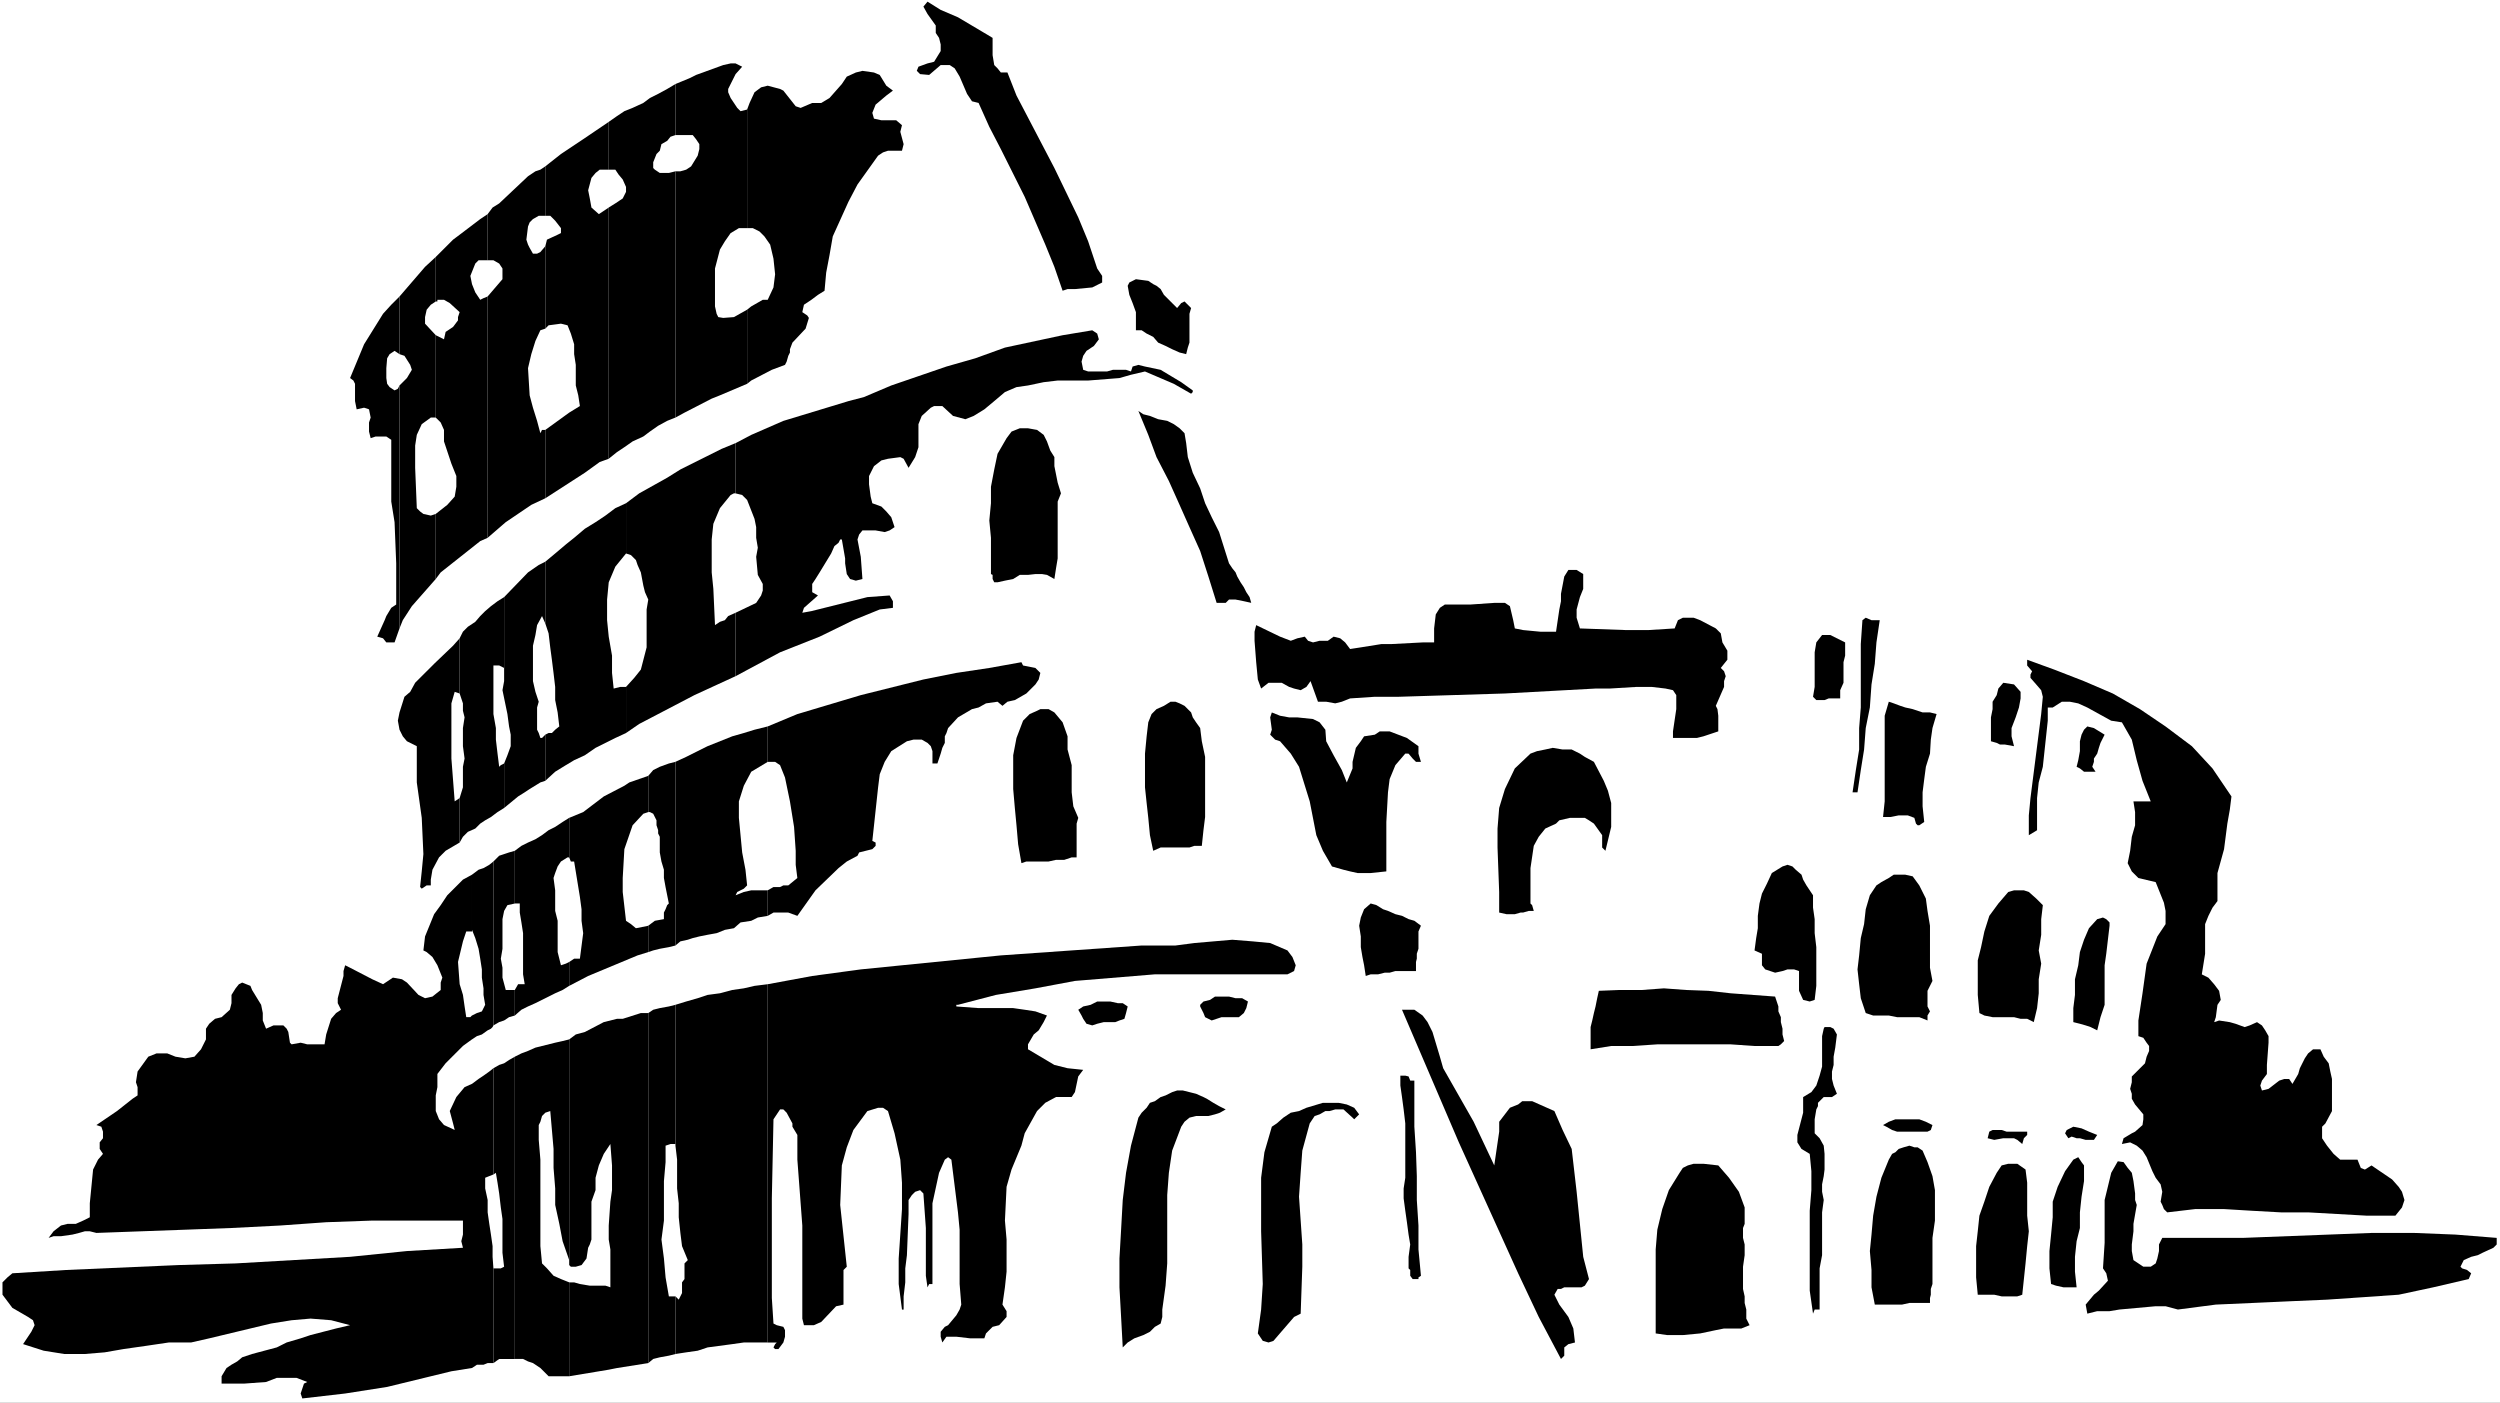
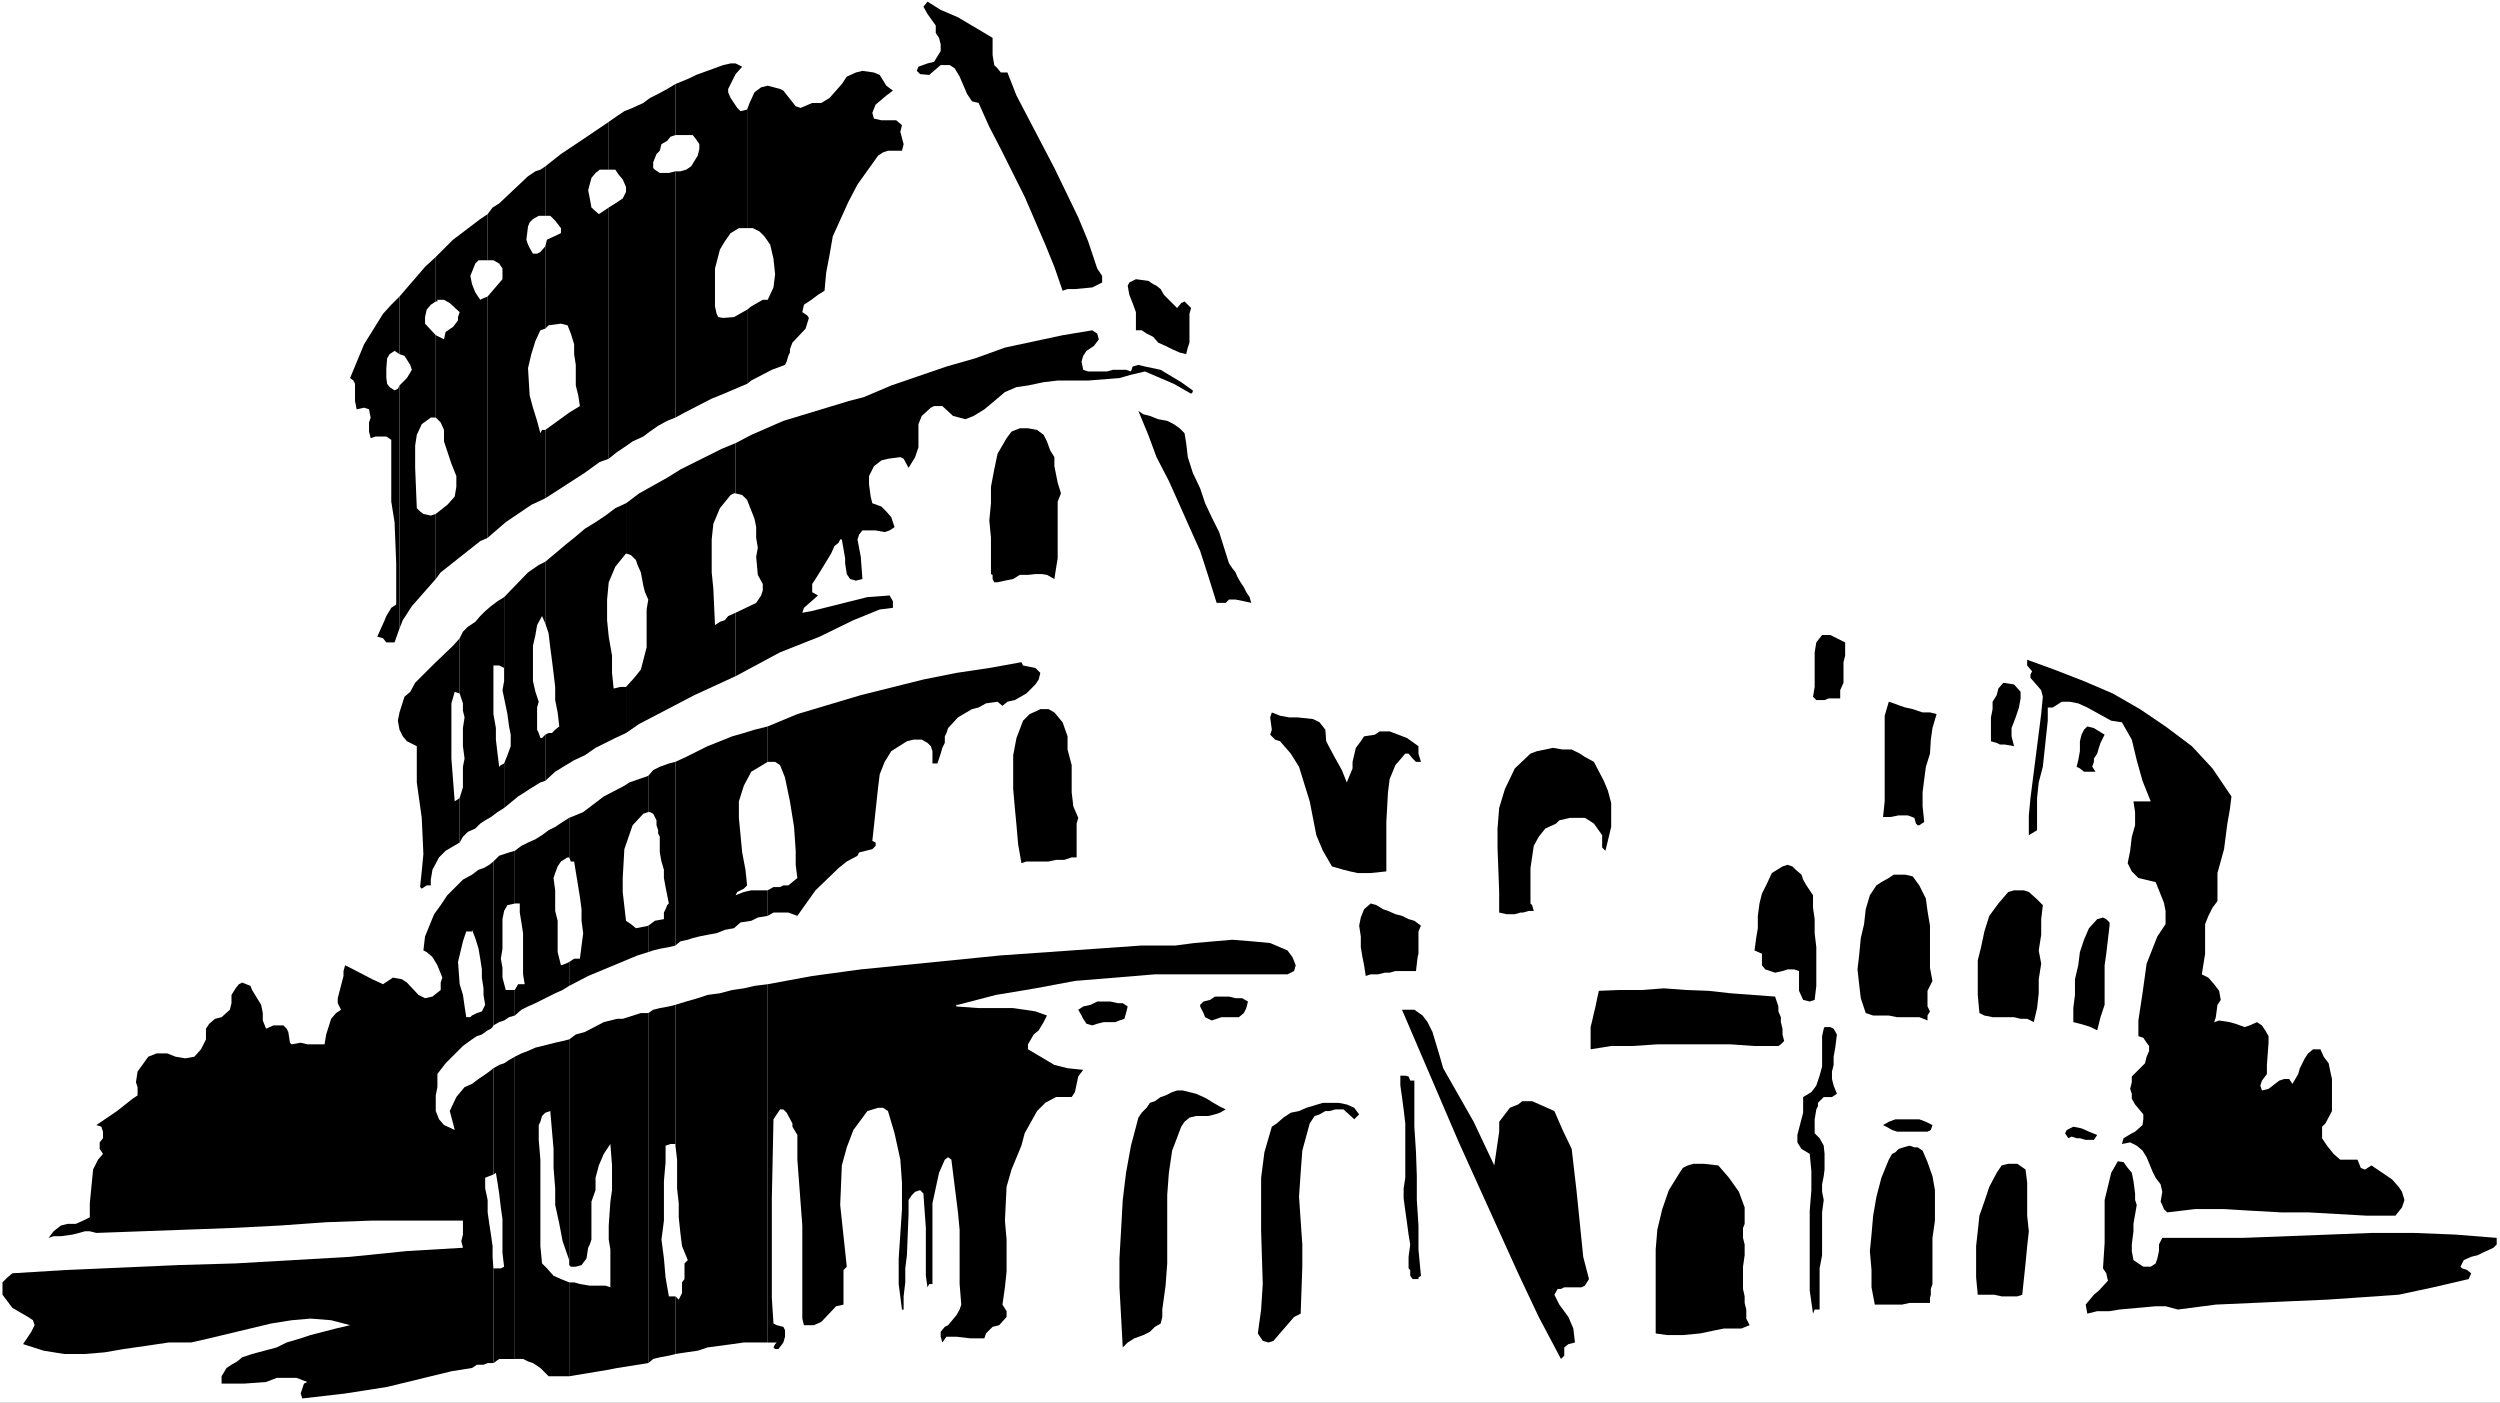
<svg xmlns="http://www.w3.org/2000/svg" xmlns:ns1="http://sodipodi.sourceforge.net/DTD/sodipodi-0.dtd" xmlns:ns2="http://www.inkscape.org/namespaces/inkscape" version="1.0" width="129.766mm" height="72.805mm" id="svg66" ns1:docname="Colliseum 3.wmf">
  <rect width="100%" height="100%" fill="#808080" stroke="none" />
  <ns1:namedview id="namedview66" pagecolor="#ffffff" bordercolor="#000000" borderopacity="0.25" ns2:showpageshadow="2" ns2:pageopacity="0.0" ns2:pagecheckerboard="0" ns2:deskcolor="#d1d1d1" ns2:document-units="mm" />
  <defs id="defs1">
    <pattern id="WMFhbasepattern" patternUnits="userSpaceOnUse" width="6" height="6" x="0" y="0" />
  </defs>
  <path style="fill:#ffffff;fill-opacity:1;fill-rule:evenodd;stroke:none" d="M 0,275.168 H 490.455 V 0 H 0 Z" id="path1" />
  <path style="fill:#000000;fill-opacity:1;fill-rule:evenodd;stroke:none" d="m 482.699,248.508 0.323,0.323 0.97,0.323 0.808,0.646 -0.485,1.131 -6.949,1.616 -6.787,1.454 -14.059,0.969 -7.434,0.323 -7.11,0.323 -7.272,0.323 -7.434,0.969 -2.424,-0.646 h -1.939 l -7.11,0.646 -1.939,0.323 h -2.424 l -1.939,0.485 -0.323,-1.777 1.616,-1.939 0.97,-0.808 1.778,-1.939 -0.323,-1.454 -0.646,-0.969 0.323,-5.009 v -8.402 l 1.293,-5.332 1.293,-2.262 1.131,0.162 0.808,1.131 0.808,0.969 0.323,1.616 0.323,2.424 v 1.293 l 0.323,0.969 -0.646,3.716 v 1.454 l -0.323,2.585 v 1.293 l 0.323,1.777 1.939,1.293 h 1.454 l 0.97,-0.646 0.323,-0.969 0.323,-1.454 v -1.293 l 0.646,-1.293 h 15.837 l 8.403,-0.323 8.403,-0.323 8.403,-0.323 h 8.403 l 8.08,0.323 8.08,0.646 v 1.293 l -0.646,0.646 -2.101,0.969 -0.97,0.485 -1.293,0.323 -1.454,0.646 z" id="path2" />
  <path style="fill:#000000;fill-opacity:1;fill-rule:evenodd;stroke:none" d="m 469.932,238.49 h -5.656 l -11.474,-0.646 h -5.333 l -5.818,-0.323 -5.333,-0.323 h -5.656 l -5.494,0.646 -0.646,-0.646 -0.323,-0.808 -0.323,-0.646 0.323,-1.939 -0.323,-1.454 -0.97,-1.293 -0.646,-1.293 -1.131,-2.747 -0.808,-1.293 -1.131,-0.969 -1.293,-0.646 -1.616,0.323 0.323,-1.131 1.616,-0.969 0.646,-0.323 1.454,-1.293 0.162,-1.131 v -0.969 l -1.616,-1.939 -0.646,-1.131 v -0.969 l -0.323,-0.969 0.323,-1.293 v -1.131 l 2.586,-2.585 0.323,-1.293 0.485,-1.131 v -0.969 l -0.485,-0.646 -0.646,-0.969 -0.97,-0.323 v -3.07 l 0.808,-5.332 0.808,-5.817 2.101,-5.332 1.616,-2.424 v -2.585 l -0.323,-1.616 -1.616,-4.039 -3.394,-0.808 -1.293,-1.293 -0.808,-1.616 0.485,-2.424 0.323,-2.747 0.646,-2.262 v -2.585 l -0.323,-2.101 h 3.394 l -1.616,-4.039 -1.131,-4.039 -0.97,-4.039 -1.939,-3.393 -2.101,-0.323 -4.686,-2.585 -1.778,-0.808 -1.616,-0.323 h -1.616 l -1.778,1.131 h -0.97 v 2.585 l -0.97,9.048 -0.808,3.07 -0.323,3.07 v 6.302 l -1.616,0.969 v -3.878 l 0.323,-3.393 2.101,-16.481 0.323,-3.393 -0.323,-1.293 -0.97,-1.131 -1.131,-1.293 v -0.646 l 0.323,-0.646 -0.97,-1.131 v -1.131 l 5.333,1.939 5.818,2.262 5.656,2.424 5.333,3.07 5.01,3.393 5.171,3.878 4.04,4.363 3.717,5.494 -0.323,2.585 -0.485,2.747 -0.646,5.009 -1.293,4.686 v 2.747 2.747 l -0.97,1.293 -0.808,1.616 -0.646,1.616 v 5.817 l -0.646,4.039 1.293,0.646 1.131,1.293 0.97,1.293 0.323,1.777 -0.646,0.969 -0.323,2.424 -0.323,0.969 0.97,-0.323 2.101,0.323 1.131,0.323 1.778,0.646 0.97,-0.323 1.454,-0.646 0.97,0.646 0.646,0.969 0.646,1.131 v 1.293 l -0.323,4.363 v 1.777 l -0.97,1.293 -0.323,0.969 0.323,0.969 1.293,-0.323 2.101,-1.616 0.97,-0.323 h 0.97 l 0.646,0.969 1.131,-1.939 0.323,-1.131 0.97,-1.939 0.646,-0.969 0.97,-0.808 h 1.454 l 0.646,1.454 0.97,1.293 0.323,1.616 0.323,1.454 v 6.302 l -1.293,2.424 -0.646,0.646 v 1.293 0.969 l 0.97,1.454 1.293,1.616 1.293,1.131 h 1.131 1.616 0.646 l 0.646,1.616 0.808,0.323 1.293,-0.808 4.04,2.747 1.293,1.454 0.646,0.969 0.485,1.616 -0.485,1.454 z" id="path3" />
  <path style="fill:#000000;fill-opacity:1;fill-rule:evenodd;stroke:none" d="m 411.433,202.135 -1.293,-0.646 -0.97,-0.323 -1.131,-0.323 -1.293,-0.323 v -2.747 l 0.323,-2.585 v -3.07 l 0.646,-2.747 0.323,-2.585 0.808,-2.424 0.97,-2.262 1.616,-1.777 1.131,-0.323 0.646,0.323 0.646,0.646 v 0.646 l -0.323,2.747 -0.323,2.747 -0.323,2.262 v 2.747 2.262 2.747 l -0.808,2.424 z" id="path4" />
  <path style="fill:#000000;fill-opacity:1;fill-rule:evenodd;stroke:none" d="m 411.11,151.399 h -1.293 -0.97 l -0.808,-0.646 -0.646,-0.323 0.323,-1.293 0.323,-1.777 v -1.939 l 0.323,-1.293 0.485,-0.969 0.646,-0.646 1.293,0.323 2.101,1.293 -0.323,0.646 -0.485,0.969 -0.323,0.969 -0.323,1.131 -0.646,0.969 v 0.646 l -0.323,0.969 z" id="path5" />
  <path style="fill:#000000;fill-opacity:1;fill-rule:evenodd;stroke:none" d="m 405.777,223.302 -0.646,-0.969 0.323,-0.646 1.293,-0.646 1.616,0.323 1.454,0.646 1.616,0.646 -0.646,0.969 h -1.616 l -1.131,-0.323 h -0.646 l -0.97,-0.323 z" id="path6" />
-   <path style="fill:#000000;fill-opacity:1;fill-rule:evenodd;stroke:none" d="m 407.393,252.547 h -1.293 -1.293 l -1.454,-0.323 -0.97,-0.323 -0.323,-3.07 v -3.393 l 0.323,-3.232 0.323,-3.393 v -3.07 l 0.97,-2.908 1.454,-3.07 1.616,-2.262 0.97,-0.485 0.323,0.485 0.323,0.485 0.485,0.646 v 3.07 l -0.485,3.07 -0.323,3.07 v 3.07 l -0.646,2.585 -0.323,3.07 v 2.908 z" id="path7" />
  <path style="fill:#000000;fill-opacity:1;fill-rule:evenodd;stroke:none" d="m 398.99,200.519 -1.293,-0.646 h -1.293 l -1.293,-0.323 h -1.454 -1.293 -1.454 l -1.616,-0.323 -0.97,-0.485 -0.323,-3.555 v -3.07 -3.716 l 0.646,-2.585 0.646,-3.07 0.97,-3.07 1.778,-2.424 1.939,-2.262 1.131,-0.323 h 0.97 0.97 l 0.97,0.323 1.454,1.293 1.293,1.293 -0.323,2.747 v 3.07 l -0.485,3.07 0.485,2.585 -0.485,3.07 v 2.747 l -0.323,2.908 z" id="path8" />
  <path style="fill:#000000;fill-opacity:1;fill-rule:evenodd;stroke:none" d="m 396.728,254.002 -0.97,0.323 h -1.131 -0.97 -0.97 l -1.454,-0.323 h -0.97 -1.293 -0.97 l -0.323,-3.393 v -3.07 -3.07 l 0.323,-2.908 0.323,-3.07 0.97,-2.747 0.97,-2.908 1.454,-2.747 0.97,-1.454 1.293,-0.323 h 1.778 l 1.616,1.131 0.323,2.585 v 3.393 3.07 l 0.323,3.07 -0.323,2.908 -0.323,3.393 -0.323,3.07 z" id="path9" />
-   <path style="fill:#000000;fill-opacity:1;fill-rule:evenodd;stroke:none" d="m 389.94,223.302 0.323,-1.293 0.646,-0.323 h 1.131 0.646 l 0.97,0.323 h 0.97 1.131 0.97 0.646 0.323 v 0.323 0.323 l -0.646,0.646 -0.323,1.131 -0.97,-0.808 -0.646,-0.323 h -1.131 -0.97 l -1.778,0.323 z" id="path10" />
  <path style="fill:#000000;fill-opacity:1;fill-rule:evenodd;stroke:none" d="m 390.587,145.421 v -1.616 -1.293 -1.777 l 0.323,-1.616 v -1.454 l 0.808,-1.293 0.323,-1.293 0.97,-1.131 2.101,0.323 1.293,1.454 v 1.293 l -0.323,1.777 -0.646,1.939 -0.808,2.101 v 1.616 l 0.485,1.939 -1.778,-0.323 h -0.97 l -0.646,-0.323 z" id="path11" />
  <path style="fill:#000000;fill-opacity:1;fill-rule:evenodd;stroke:none" d="m 378.628,255.617 h -1.454 -1.293 -1.293 l -1.454,0.323 h -1.293 -1.293 -1.778 -0.97 l -0.646,-3.393 v -3.393 l -0.323,-3.716 0.323,-3.232 0.323,-3.716 0.646,-3.716 0.97,-3.716 1.454,-3.555 0.646,-1.131 0.646,-0.323 0.646,-0.646 0.97,-0.323 1.131,-0.323 0.97,0.323 h 0.646 l 0.97,0.646 0.97,2.262 0.97,2.747 0.485,2.747 v 2.908 3.07 l -0.485,3.393 v 2.585 3.393 0.323 1.131 0.646 0.969 l -0.323,0.969 v 1.131 l -0.162,0.646 z" id="path12" />
  <path style="fill:#000000;fill-opacity:1;fill-rule:evenodd;stroke:none" d="m 377.497,161.255 -0.97,0.646 h -0.323 l -0.323,-0.323 -0.323,-1.131 -1.293,-0.485 h -1.778 l -1.616,0.323 h -1.454 l 0.323,-3.07 v -2.747 -3.07 -2.585 -3.07 -2.585 -2.747 l 0.808,-2.747 0.97,0.323 1.293,0.485 0.97,0.323 1.454,0.323 0.97,0.323 0.97,0.323 h 1.454 l 1.293,0.323 -0.808,2.747 -0.323,2.262 -0.162,2.747 -0.808,2.585 -0.323,2.424 -0.323,2.585 v 2.747 z" id="path13" />
  <path style="fill:#000000;fill-opacity:1;fill-rule:evenodd;stroke:none" d="m 378.144,222.009 h -1.293 -0.97 -1.293 -1.454 -0.97 l -0.97,-0.323 -1.131,-0.646 -0.646,-0.323 1.131,-0.646 1.293,-0.485 h 0.97 1.454 1.293 0.97 l 1.293,0.485 1.293,0.646 -0.323,0.969 z" id="path14" />
  <path style="fill:#000000;fill-opacity:1;fill-rule:evenodd;stroke:none" d="m 378.144,200.196 -1.616,-0.646 h -1.293 -1.778 -1.293 l -1.616,-0.323 h -1.778 -1.293 l -1.454,-0.485 -0.97,-2.908 -0.323,-2.747 -0.323,-2.908 0.323,-2.747 0.323,-3.393 0.646,-2.747 0.323,-2.908 0.808,-2.747 0.646,-0.969 0.646,-0.969 0.97,-0.646 1.454,-0.808 0.97,-0.646 h 0.97 1.293 l 1.454,0.323 1.293,1.777 1.293,2.585 0.323,2.424 0.485,2.908 v 2.747 3.07 2.424 l 0.485,2.585 -0.485,0.969 -0.485,0.969 v 1.131 0.969 0.969 l 0.485,0.969 -0.485,0.808 z" id="path15" />
-   <path style="fill:#000000;fill-opacity:1;fill-rule:evenodd;stroke:none" d="m 363.438,155.439 0.646,-4.363 0.646,-4.039 v -4.201 l 0.323,-4.039 v -4.039 -4.201 -4.201 l 0.323,-4.686 0.646,-0.485 1.131,0.485 h 0.646 0.97 l -0.646,4.363 -0.323,4.201 -0.646,4.039 -0.323,4.524 -0.808,4.039 -0.323,4.201 -0.646,4.039 -0.646,4.363 h -0.646 z" id="path16" />
  <path style="fill:#000000;fill-opacity:1;fill-rule:evenodd;stroke:none" d="m 361.014,137.019 h -0.646 -0.646 -0.97 l -0.808,0.323 h -1.616 l -0.646,-0.646 0.323,-1.939 v -2.101 -2.747 -1.939 l 0.323,-1.939 1.131,-1.454 h 1.616 l 2.909,1.454 v 0.969 1.616 l -0.323,1.293 v 1.454 1.293 1.293 l -0.646,1.454 z" id="path17" />
  <path style="fill:#000000;fill-opacity:1;fill-rule:evenodd;stroke:none" d="m 360.368,214.576 -0.97,0.646 H 357.782 l -1.131,1.131 v 0.646 l -0.323,0.646 -0.323,1.939 v 2.101 0.646 l 0.323,0.323 0.646,0.646 0.808,1.454 0.162,1.616 v 3.07 l -0.162,1.293 -0.323,1.616 v 1.454 l 0.323,1.616 -0.323,2.424 v 8.402 l -0.485,2.585 v 8.079 h -0.97 l -0.323,0.808 -0.646,-4.524 v -4.039 -11.634 l 0.323,-4.039 v -3.716 l -0.323,-3.393 -1.616,-0.969 -0.808,-1.293 v -1.454 l 1.131,-4.363 v -1.616 -1.454 l 1.616,-0.969 0.97,-1.293 0.646,-1.939 0.485,-1.777 v -5.978 l 0.323,-1.454 0.162,-0.323 h 1.131 l 0.646,0.323 0.646,1.131 -0.323,2.585 -0.323,1.777 v 1.616 l -0.323,1.293 v 1.454 l 0.323,1.293 z" id="path18" />
  <path style="fill:#000000;fill-opacity:1;fill-rule:evenodd;stroke:none" d="m 353.742,196.156 -0.808,-1.777 v -1.293 -1.293 -1.293 l -0.97,-0.323 h -1.293 l -0.97,0.323 -1.454,0.323 -0.97,-0.323 -0.97,-0.323 -0.646,-0.808 v -0.969 -1.293 l -1.454,-0.646 0.323,-2.424 0.323,-1.939 v -2.424 l 0.323,-2.424 0.485,-1.939 0.97,-1.939 0.97,-2.101 2.101,-1.293 0.97,-0.323 0.97,0.323 0.646,0.646 1.131,0.969 0.323,0.969 0.646,1.131 0.646,0.969 0.646,0.969 v 2.424 l 0.323,2.262 v 2.747 l 0.323,2.747 v 2.585 2.424 2.585 l -0.323,2.747 -0.97,0.323 z" id="path19" />
  <path style="fill:#000000;fill-opacity:1;fill-rule:evenodd;stroke:none" d="m 348.894,205.205 h -4.686 l -4.686,-0.323 h -4.686 -4.686 -5.01 l -4.848,0.323 h -4.202 l -4.04,0.646 v -1.293 -1.293 -1.777 l 0.323,-1.293 0.323,-1.454 0.323,-1.293 0.323,-1.616 0.323,-1.454 4.04,-0.162 h 4.363 l 4.363,-0.323 4.363,0.323 4.363,0.162 4.363,0.485 4.363,0.323 4.363,0.323 0.323,0.969 0.323,0.969 v 0.969 l 0.485,1.131 v 0.969 l 0.323,1.293 v 1.131 l 0.323,1.293 -0.646,0.646 z" id="path20" />
  <path style="fill:#000000;fill-opacity:1;fill-rule:evenodd;stroke:none" d="m 336.612,260.949 -3.07,0.646 -3.394,0.323 h -3.07 l -2.262,-0.323 v -8.402 -4.363 -3.716 l 0.323,-3.878 0.97,-4.039 1.293,-3.716 2.101,-3.393 0.646,-0.969 0.97,-0.485 1.131,-0.323 h 1.939 l 2.909,0.323 2.101,2.424 1.939,2.747 1.131,3.07 v 3.232 l -0.323,0.808 v 1.939 l 0.323,1.293 v 2.101 l -0.323,2.262 v 4.363 l 0.323,1.454 v 1.293 l 0.323,1.293 v 1.777 l 0.646,1.293 -1.616,0.646 h -1.778 -1.616 z" id="path21" />
-   <path style="fill:#000000;fill-opacity:1;fill-rule:evenodd;stroke:none" d="m 336.612,138.473 0.323,0.646 0.162,1.293 v 3.07 l -1.939,0.646 -0.97,0.323 -1.293,0.323 h -3.717 -0.97 v -1.293 l 0.646,-4.363 v -1.777 -0.969 l -0.646,-0.969 -1.454,-0.323 -2.747,-0.323 h -2.909 l -5.333,0.323 h -2.747 l -17.776,0.969 -20.846,0.646 h -4.686 l -4.848,0.323 -1.616,0.646 -1.293,0.323 -1.778,-0.323 h -1.616 l -1.454,-4.039 -0.808,1.131 -1.131,0.646 -1.293,-0.323 -0.97,-0.323 -1.454,-0.808 h -1.293 -1.293 l -1.454,1.131 -0.646,-1.777 -0.323,-3.393 -0.323,-4.201 v -1.777 l 0.323,-1.293 4.686,2.262 2.101,0.808 1.293,-0.485 1.454,-0.323 0.646,0.808 0.97,0.323 1.293,-0.323 h 1.616 l 1.131,-0.808 1.293,0.323 0.97,0.808 0.97,1.293 2.101,-0.323 4.04,-0.646 h 1.939 l 6.141,-0.323 h 2.262 v -2.747 l 0.323,-2.747 0.808,-1.293 0.97,-0.646 h 5.01 l 4.686,-0.323 h 2.101 l 0.97,0.646 0.646,2.747 0.323,1.616 1.616,0.323 3.394,0.323 h 3.07 l 0.646,-4.363 0.323,-1.616 v -1.454 l 0.646,-3.393 0.808,-1.293 h 1.616 l 1.293,0.808 v 1.293 1.616 l -0.646,1.616 -0.646,2.424 v 1.616 l 0.646,2.101 9.05,0.323 h 2.101 2.262 l 5.171,-0.323 0.646,-1.616 0.97,-0.485 h 2.101 l 1.293,0.485 3.07,1.616 0.97,0.969 0.323,1.777 0.97,1.616 v 1.777 l -1.293,1.616 0.646,0.646 0.323,0.969 -0.323,0.969 v 1.131 z" id="path22" />
  <path style="fill:#000000;fill-opacity:1;fill-rule:evenodd;stroke:none" d="m 314.312,166.264 v -1.293 -1.131 l -1.616,-2.262 -0.97,-0.646 -0.808,-0.485 h -0.97 -1.939 l -2.101,0.485 -0.646,0.646 -2.101,0.969 -1.293,1.616 -0.97,1.777 -0.646,4.363 v 4.686 2.262 l 0.323,0.323 0.323,1.131 h -0.97 l -1.131,0.323 h -0.485 l -1.131,0.323 h -1.616 l -1.454,-0.323 v -4.039 l -0.323,-8.725 v -3.716 l 0.323,-4.039 1.131,-3.716 1.939,-4.039 3.07,-2.908 1.293,-0.485 1.616,-0.323 1.454,-0.323 1.939,0.323 h 1.778 l 1.616,0.808 0.97,0.646 1.778,0.969 1.939,3.716 0.808,1.939 0.646,2.424 v 4.686 l -1.131,4.686 z" id="path23" />
  <path style="fill:#000000;fill-opacity:1;fill-rule:evenodd;stroke:none" d="m 306.232,252.87 h -0.646 l -0.646,1.131 0.97,1.939 1.778,2.424 0.97,2.262 0.323,2.747 -1.293,0.323 -0.808,0.646 v 1.616 l -0.646,0.646 -4.363,-8.241 -4.04,-8.564 -11.635,-25.691 -11.15,-26.014 h 2.424 l 1.616,1.131 0.97,1.293 0.97,1.939 1.454,4.847 0.646,2.262 5.979,10.503 4.04,8.564 0.97,-6.625 v -1.939 l 2.101,-2.747 1.616,-0.646 0.808,-0.646 h 0.808 1.131 l 4.363,1.939 1.616,3.716 1.778,3.716 0.97,8.402 1.293,12.765 1.131,4.363 -0.808,1.293 -0.646,0.323 h -0.646 -1.616 -1.131 z" id="path24" />
  <path style="fill:#000000;fill-opacity:1;fill-rule:evenodd;stroke:none" d="m 278.275,250.932 h -1.131 l -0.485,-0.646 v -1.131 l -0.323,-0.323 v -2.262 l 0.323,-2.424 -0.323,-1.939 -0.323,-2.424 -0.323,-2.262 -0.323,-2.424 v -1.939 l 0.323,-2.101 v -3.07 -2.585 -2.747 -2.262 l -0.323,-2.747 -0.323,-2.424 -0.323,-2.262 v -1.939 h 0.97 l 0.646,0.162 0.323,0.808 h 0.808 v 4.363 4.686 l 0.323,5.009 0.162,4.686 v 4.686 l 0.323,5.009 v 4.686 l 0.485,5.171 -0.485,0.323 z" id="path25" />
-   <path style="fill:#000000;fill-opacity:1;fill-rule:evenodd;stroke:none" d="m 277.79,190.501 h -1.454 -1.293 -1.293 l -1.131,0.323 h -0.97 l -1.293,0.323 h -1.454 l -0.97,0.323 -0.323,-2.101 -0.323,-1.616 -0.323,-1.939 v -2.101 l -0.323,-2.101 0.323,-1.616 0.646,-1.616 1.293,-1.131 1.131,0.323 1.293,0.808 0.97,0.323 1.454,0.646 1.293,0.323 1.293,0.646 1.131,0.323 1.293,0.969 -0.485,1.131 v 1.293 0.969 1.131 l -0.323,0.969 v 0.969 l -0.162,0.646 z" id="path26" />
+   <path style="fill:#000000;fill-opacity:1;fill-rule:evenodd;stroke:none" d="m 277.79,190.501 h -1.454 -1.293 -1.293 l -1.131,0.323 h -0.97 l -1.293,0.323 h -1.454 l -0.97,0.323 -0.323,-2.101 -0.323,-1.616 -0.323,-1.939 v -2.101 l -0.323,-2.101 0.323,-1.616 0.646,-1.616 1.293,-1.131 1.131,0.323 1.293,0.808 0.97,0.323 1.454,0.646 1.293,0.323 1.293,0.646 1.131,0.323 1.293,0.969 -0.485,1.131 v 1.293 0.969 1.131 v 0.969 l -0.162,0.646 z" id="path26" />
  <path style="fill:#000000;fill-opacity:1;fill-rule:evenodd;stroke:none" d="m 275.689,147.844 -1.939,2.262 -1.131,2.747 -0.323,2.585 -0.323,5.817 v 3.393 6.302 l -3.07,0.323 h -1.293 -1.293 l -1.454,-0.323 -1.293,-0.323 -2.262,-0.646 -1.778,-3.07 -1.293,-3.07 -1.293,-6.625 -2.101,-6.786 -1.616,-2.585 -2.101,-2.424 -0.97,-0.323 -0.97,-0.969 0.323,-0.969 -0.323,-2.424 0.323,-0.969 1.616,0.646 1.778,0.323 h 1.616 l 3.07,0.323 1.293,0.646 1.131,1.454 0.162,2.262 1.454,2.747 1.616,2.908 0.97,2.424 1.131,-2.747 v -1.293 l 0.646,-2.747 0.97,-1.293 0.646,-0.969 2.101,-0.323 0.97,-0.646 h 0.97 0.97 l 3.394,1.293 2.262,1.616 v 1.454 l 0.485,1.616 h -0.97 l -0.646,-0.646 -0.808,-0.969 z" id="path27" />
  <path style="fill:#000000;fill-opacity:1;fill-rule:evenodd;stroke:none" d="m 262.923,217.646 h -0.97 l -1.131,0.323 h -0.808 l -1.131,0.646 -0.97,0.323 -0.97,1.454 -1.454,5.332 -0.323,4.363 -0.323,4.686 0.646,9.372 v 4.363 l -0.323,9.21 -1.293,0.646 -3.07,3.555 -0.97,1.131 -0.97,0.323 -1.131,-0.323 -0.97,-1.454 0.646,-4.686 0.323,-5.009 -0.323,-10.341 v -5.494 -5.009 l 0.646,-5.009 1.454,-5.009 0.97,-0.646 1.293,-1.131 1.454,-0.969 1.616,-0.323 1.454,-0.646 3.232,-0.969 h 1.778 1.293 l 1.616,0.323 1.454,0.646 0.97,1.293 -0.97,0.969 -0.323,-0.323 -1.778,-1.616 z" id="path28" />
  <path style="fill:#000000;fill-opacity:1;fill-rule:evenodd;stroke:none" d="m 240.461,118.276 h -0.808 -0.97 l -1.616,-5.171 -1.616,-5.009 -2.101,-4.686 -1.939,-4.363 -2.101,-4.686 -2.424,-4.686 -1.616,-4.363 -1.939,-4.686 0.97,0.646 1.293,0.323 1.616,0.646 1.778,0.323 1.293,0.646 1.131,0.808 0.97,0.969 0.323,1.939 0.323,2.747 0.97,3.07 1.454,3.07 0.97,2.908 1.293,2.747 1.454,2.908 0.97,3.07 0.97,3.07 0.646,0.969 0.646,0.808 0.323,0.808 0.646,1.131 0.646,0.969 0.485,0.969 0.646,0.969 0.323,1.131 -1.454,-0.323 -1.616,-0.323 h -1.293 z" id="path29" />
  <path style="fill:#000000;fill-opacity:1;fill-rule:evenodd;stroke:none" d="m 231.734,221.039 -1.778,4.686 -0.646,4.363 -0.323,4.363 v 4.363 4.363 4.686 l -0.323,4.363 -0.646,4.686 v 1.454 l -0.323,1.293 -1.131,0.646 -0.97,0.969 -1.293,0.646 -1.778,0.646 -1.293,0.808 -0.97,0.969 -0.323,-5.978 -0.323,-5.817 v -5.655 l 0.323,-5.655 0.323,-5.817 0.646,-5.332 0.97,-5.332 1.454,-5.494 0.646,-0.969 0.97,-0.969 0.646,-0.969 0.97,-0.323 1.131,-0.808 0.97,-0.323 1.293,-0.646 0.97,-0.323 h 1.131 l 1.293,0.323 1.293,0.323 1.454,0.646 0.646,0.323 1.293,0.808 1.131,0.646 1.293,0.646 -1.131,0.646 -0.97,0.323 -1.293,0.323 h -0.97 -1.454 l -1.293,0.323 -0.97,0.808 z" id="path30" />
-   <path style="fill:#000000;fill-opacity:1;fill-rule:evenodd;stroke:none" d="m 226.24,166.911 -0.646,-3.07 -0.323,-3.393 -0.323,-2.908 -0.323,-3.07 v -3.716 -2.908 l 0.323,-3.393 0.323,-2.747 0.646,-1.616 0.97,-0.969 1.454,-0.646 1.293,-0.808 h 0.97 l 0.808,0.323 0.97,0.485 0.646,0.646 0.646,0.646 0.323,0.969 0.646,0.969 0.808,1.131 0.323,2.585 0.646,3.07 v 2.908 3.07 2.747 3.07 l -0.323,2.585 -0.323,3.07 h -1.454 l -0.97,0.323 h -1.293 -1.131 -0.97 -0.97 -1.293 z" id="path31" />
  <path style="fill:#000000;fill-opacity:1;fill-rule:evenodd;stroke:none" d="m 232.704,69.479 -1.293,-0.323 -1.454,-0.646 -1.293,-0.646 -1.454,-0.646 -0.97,-1.131 -1.293,-0.646 -0.97,-0.646 h -1.131 V 63.177 61.238 l -0.646,-1.777 -0.646,-1.616 -0.323,-1.777 0.323,-0.646 1.293,-0.646 2.424,0.323 0.97,0.646 0.646,0.323 0.808,0.646 0.646,1.131 1.293,1.293 1.293,1.293 0.808,-0.969 0.646,-0.323 0.323,0.323 0.97,0.969 -0.323,1.131 v 1.293 0.969 1.293 0.969 1.131 l -0.323,0.969 z" id="path32" />
  <path style="fill:#000000;fill-opacity:1;fill-rule:evenodd;stroke:none" d="m 214.281,201.165 -1.131,-0.323 -0.646,-0.969 -0.323,-0.646 -0.646,-1.131 0.97,-0.646 1.454,-0.323 1.293,-0.646 h 1.293 1.293 l 1.454,0.323 h 0.97 l 0.97,0.646 -0.323,1.293 -0.323,1.131 -0.97,0.323 -0.808,0.323 h -1.293 -0.97 l -1.293,0.323 z" id="path33" />
  <path style="fill:#000000;fill-opacity:1;fill-rule:evenodd;stroke:none" d="m 237.713,200.196 -1.293,-0.646 -0.323,-0.808 -0.646,-1.293 v -0.323 l 0.646,-0.646 1.293,-0.323 0.97,-0.646 h 1.778 0.97 l 1.293,0.323 h 1.293 l 1.131,0.646 -0.323,1.293 -0.485,0.969 -0.97,0.808 h -0.97 -0.97 -1.454 l -0.97,0.323 z" id="path34" />
  <path style="fill:#000000;fill-opacity:1;fill-rule:evenodd;stroke:none" d="m 208.464,57.037 -1.616,-4.686 -1.778,-4.363 -4.04,-9.372 -4.686,-9.372 -2.262,-4.363 -2.101,-4.686 -1.293,-0.323 -0.97,-1.454 -1.454,-3.393 -0.97,-1.616 -0.97,-0.646 h -1.778 l -2.262,1.939 -1.778,-0.162 -0.646,-0.646 0.323,-0.808 1.778,-0.646 1.293,-0.323 1.293,-2.101 V 8.725 l -0.323,-1.293 -0.646,-0.969 V 5.009 l -1.616,-2.262 -0.808,-1.454 0.808,-0.969 2.586,1.616 3.394,1.454 5.171,3.07 1.616,0.969 v 0.969 2.424 l 0.323,1.939 0.646,0.646 0.646,0.808 h 1.293 l 1.778,4.524 7.434,14.219 4.686,9.695 1.939,4.686 1.778,5.332 0.97,1.454 v 1.293 l -0.646,0.323 -1.293,0.646 -3.394,0.323 h -1.454 z" id="path35" />
  <path style="fill:#000000;fill-opacity:1;fill-rule:evenodd;stroke:none" d="m 211.211,168.203 h -0.97 l -1.454,0.485 h -1.616 l -1.454,0.323 h -1.293 -1.616 -1.454 l -0.97,0.323 -0.646,-3.716 -0.323,-3.716 -0.323,-3.393 -0.323,-3.716 v -3.393 -3.232 l 0.646,-3.393 1.293,-3.393 1.293,-1.293 1.454,-0.646 0.646,-0.323 h 0.646 0.97 l 1.131,0.646 1.616,1.939 0.97,2.747 v 2.585 l 0.808,3.07 v 2.747 2.585 l 0.323,2.747 0.97,2.262 -0.323,1.131 v 0.969 0.969 1.454 0.646 0.969 0.646 z" id="path36" />
  <path style="fill:#000000;fill-opacity:1;fill-rule:evenodd;stroke:none" d="m 206.848,113.59 -1.454,-0.808 -0.97,-0.162 h -1.293 l -1.454,0.162 h -1.616 l -1.293,0.808 -1.616,0.323 -1.454,0.323 h -0.646 l -0.323,-0.646 v -0.808 l -0.323,-0.162 v -3.716 -3.393 l -0.323,-3.393 0.323,-3.393 v -3.232 l 0.646,-3.393 0.646,-3.07 1.778,-3.07 0.97,-1.293 1.616,-0.646 h 1.616 l 1.778,0.323 1.293,0.969 0.646,1.293 0.646,1.777 0.808,1.293 v 1.777 l 0.323,1.616 0.323,1.616 0.646,2.101 -0.646,1.616 v 1.939 2.424 2.424 1.939 2.424 l -0.323,1.939 z" id="path37" />
  <path style="fill:#000000;fill-opacity:1;fill-rule:evenodd;stroke:none" d="m 254.197,189.37 -0.646,-1.616 -0.97,-1.293 -3.394,-1.454 -3.394,-0.323 -4.04,-0.323 -3.717,0.323 -3.717,0.323 -3.717,0.485 h -6.626 l -27.634,1.939 -27.472,2.747 -9.534,1.293 -8.726,1.616 v 70.287 h 1.778 l -0.323,0.323 -0.323,0.646 0.323,0.323 h 0.646 l 0.97,-1.293 0.323,-1.131 v -1.293 l -0.323,-0.646 -1.293,-0.323 -0.646,-0.323 -0.323,-5.009 v -19.551 l 0.323,-15.512 0.646,-0.969 0.646,-0.969 h 0.646 l 0.646,0.646 1.131,2.101 v 0.646 l 0.97,1.616 v 4.847 l 0.97,12.926 v 13.573 4.686 l 0.323,1.293 h 0.97 0.97 l 1.454,-0.646 2.909,-3.07 1.454,-0.323 v -0.969 -0.646 -1.131 -2.908 -1.131 l 0.646,-0.646 -1.293,-12.118 0.323,-7.756 0.97,-3.555 1.293,-3.393 2.747,-3.716 2.101,-0.646 h 0.97 l 0.97,0.646 1.293,4.363 1.131,5.171 0.323,4.524 v 5.171 l -0.646,9.695 v 5.009 l 0.646,5.009 h 0.323 v -2.585 l 0.323,-2.747 v -2.747 l 0.323,-2.585 0.323,-8.079 v -2.747 l 0.646,-0.969 0.646,-0.646 0.97,-0.323 0.646,0.646 0.485,6.786 v 2.262 7.109 l 0.323,2.262 0.323,-0.646 h 0.646 v -3.393 -6.302 -3.07 -3.07 l 1.293,-5.978 1.131,-2.585 0.646,-0.485 0.646,0.485 1.293,10.341 0.323,3.393 V 251.901 l 0.323,4.039 -0.323,0.969 -0.646,1.131 -1.616,1.939 -0.646,0.323 -0.808,0.969 v 0.969 l 0.323,1.131 0.808,-1.131 h 0.97 0.97 l 2.747,0.323 h 2.747 l 0.323,-0.969 1.293,-1.293 1.293,-0.323 1.454,-1.616 v -1.131 l -0.808,-1.293 0.485,-3.393 0.323,-3.07 v -6.302 l -0.323,-3.716 0.323,-6.625 0.97,-3.393 1.939,-4.686 0.646,-2.424 2.424,-4.363 1.616,-1.616 2.101,-1.131 h 3.07 l 0.646,-0.969 0.646,-3.07 0.97,-1.293 -3.07,-0.323 -2.586,-0.646 -5.171,-3.07 v -0.969 l 1.131,-1.939 0.97,-0.808 0.97,-1.616 0.646,-1.293 -2.262,-0.808 -2.101,-0.323 -2.262,-0.323 h -6.787 l -4.363,-0.323 v -0.323 h 0.323 l 7.434,-1.939 7.757,-1.293 7.757,-1.454 15.675,-1.293 h 8.08 17.938 l 0.646,-0.323 0.646,-0.323 z" id="path38" />
  <path style="fill:#000000;fill-opacity:1;fill-rule:evenodd;stroke:none" d="m 150.611,174.666 v 5.009 l 1.131,-0.646 h 2.909 l 1.778,0.646 3.555,-5.009 4.525,-4.363 1.616,-1.293 2.101,-1.131 0.323,-0.646 2.586,-0.646 0.646,-0.646 v -0.646 l -0.646,-0.323 1.131,-10.503 0.323,-2.585 0.97,-2.424 1.293,-2.101 3.07,-1.939 1.293,-0.323 h 1.616 l 1.131,0.646 0.646,0.646 0.323,0.969 v 1.131 1.293 h 0.97 l 0.646,-1.939 0.323,-1.131 0.485,-0.969 v -1.293 l 0.323,-0.646 0.323,-0.969 1.939,-2.101 2.747,-1.616 1.293,-0.323 1.454,-0.808 2.262,-0.323 0.97,0.808 0.97,-0.808 1.454,-0.323 2.262,-1.293 1.778,-1.777 0.646,-0.969 0.323,-1.293 -0.97,-0.969 -2.424,-0.485 -0.323,-0.646 -6.302,1.131 -6.464,0.969 -6.464,1.293 -12.282,3.07 -12.443,3.716 -5.818,2.424 v 6.948 h 0.808 0.646 l 0.97,0.646 0.97,2.424 0.97,4.686 0.808,5.009 0.323,4.686 v 2.747 l 0.323,2.585 -1.778,1.454 h -0.97 l -0.646,0.323 h -1.293 z" id="path39" />
  <path style="fill:#000000;fill-opacity:1;fill-rule:evenodd;stroke:none" d="m 150.611,149.46 v -6.948 l -2.586,0.646 -2.101,0.646 -2.262,0.646 -2.424,0.969 -2.424,0.969 -1.939,0.969 -2.262,1.131 -2.101,0.969 v 36.032 l 0.97,-0.808 1.454,-0.323 0.97,-0.323 1.293,-0.323 1.616,-0.323 1.778,-0.323 1.616,-0.646 1.778,-0.323 1.293,-1.131 2.101,-0.323 1.293,-0.646 1.939,-0.323 v -5.009 h -1.616 -1.616 l -1.454,0.323 -1.616,0.646 0.323,-0.646 0.646,-0.323 0.646,-0.323 0.646,-0.646 -0.323,-3.07 -0.646,-3.393 -0.323,-3.393 -0.323,-3.393 v -3.232 l 0.97,-3.07 1.454,-2.747 z" id="path40" />
  <path style="fill:#000000;fill-opacity:1;fill-rule:evenodd;stroke:none" d="M 150.611,263.373 V 193.086 l -2.586,0.323 -2.101,0.485 -2.262,0.323 -2.424,0.646 -2.424,0.323 -1.939,0.646 -2.262,0.646 -2.101,0.646 v 27.63 l 0.323,2.747 v 2.908 2.747 l 0.323,2.908 v 2.747 l 0.323,3.07 0.323,2.585 1.131,2.747 -0.646,0.646 v 0.969 0.969 1.131 l -0.485,0.646 v 0.969 1.131 l -0.323,0.646 -0.323,0.646 -0.646,-0.646 v 11.31 l 2.101,-0.323 2.262,-0.323 1.939,-0.646 2.424,-0.323 2.424,-0.323 2.262,-0.323 h 2.101 z" id="path41" />
  <path style="fill:#000000;fill-opacity:1;fill-rule:evenodd;stroke:none" d="m 132.512,185.492 v -36.032 l -1.293,0.323 -1.778,0.646 -1.293,0.646 -0.97,1.131 v 7.109 h 0.323 l 0.646,0.323 0.323,0.646 0.323,0.646 v 0.969 l 0.323,0.969 v 0.646 l 0.323,0.646 v 1.454 1.616 l 0.323,1.777 0.485,1.616 v 1.616 l 0.323,1.777 0.323,1.616 0.323,1.616 -0.323,0.323 -0.323,0.808 -0.323,0.646 v 1.293 l -1.778,0.323 -1.293,0.969 v 5.171 l 0.97,-0.323 1.293,-0.323 1.778,-0.323 z" id="path42" />
  <path style="fill:#000000;fill-opacity:1;fill-rule:evenodd;stroke:none" d="m 132.512,224.756 v -27.63 l -1.293,0.323 -1.778,0.323 -1.293,0.323 -0.97,0.646 v 68.671 l 0.97,-0.808 1.293,-0.323 1.778,-0.323 1.293,-0.323 v -11.31 h -0.646 -0.646 l -0.646,-3.716 -0.323,-3.716 -0.485,-3.716 0.485,-3.716 v -4.039 -3.716 l 0.323,-3.716 v -3.232 l 0.97,-0.323 h 0.646 0.323 z" id="path43" />
  <path style="fill:#000000;fill-opacity:1;fill-rule:evenodd;stroke:none" d="m 127.179,159.316 v -7.109 l -3.717,1.293 -0.97,0.646 -4.04,2.101 -4.04,3.07 -2.747,1.131 v 7.756 l 0.323,0.808 h 0.646 l 1.131,6.948 0.323,2.424 v 2.262 l 0.323,2.424 -0.646,5.009 h -1.131 l -0.97,0.646 v 4.686 l 3.717,-1.939 9.696,-4.039 2.101,-0.646 v -5.171 l -2.424,0.485 -0.97,-0.808 -0.97,-0.646 -0.646,-5.655 v -2.747 l 0.323,-5.655 1.616,-4.686 2.101,-2.262 z" id="path44" />
  <path style="fill:#000000;fill-opacity:1;fill-rule:evenodd;stroke:none" d="m 127.179,267.413 v -68.671 h -1.454 l -3.555,1.131 h -1.131 l -2.586,0.646 -3.717,1.939 -1.778,0.485 -1.293,0.969 v 43.303 0.969 l 0.323,0.323 h 0.97 l 1.131,-0.323 0.97,-1.293 0.323,-2.101 0.323,-0.646 0.323,-0.969 v -7.433 l 0.808,-2.262 v -2.424 l 0.646,-2.424 0.97,-2.262 1.293,-1.939 0.323,4.201 v 2.424 2.424 l -0.323,2.262 -0.323,4.686 v 2.747 l 0.323,1.939 v 3.716 3.716 l -0.97,-0.323 h -3.07 l -1.939,-0.323 -1.131,-0.323 h -0.97 v 18.42 l 5.818,-0.969 1.939,-0.323 1.616,-0.323 z" id="path45" />
  <path style="fill:#000000;fill-opacity:1;fill-rule:evenodd;stroke:none" d="m 111.665,168.203 v -7.756 l -1.293,0.808 -1.454,0.969 -1.293,0.646 -1.293,0.969 -1.293,0.808 -1.454,0.646 -1.293,0.646 -1.293,0.969 v 10.341 h 0.323 0.646 v 1.777 l 0.323,1.939 0.323,2.101 v 1.939 2.101 1.939 2.101 l 0.323,1.939 h -1.293 l -0.646,1.131 v 5.009 l 1.293,-1.131 1.293,-0.646 1.454,-0.646 1.293,-0.646 1.293,-0.646 1.293,-0.646 1.454,-0.646 1.293,-0.808 v -4.686 l -0.646,0.323 -0.97,0.323 -0.646,-2.585 v -2.101 -1.939 -2.101 l -0.485,-1.939 v -1.939 -2.101 l -0.323,-2.424 0.323,-0.969 0.485,-1.293 0.646,-0.969 1.293,-0.808 z" id="path46" />
  <path style="fill:#000000;fill-opacity:1;fill-rule:evenodd;stroke:none" d="m 111.665,247.215 v -43.303 l -1.293,0.323 -1.454,0.323 -1.293,0.323 -1.293,0.323 -1.293,0.323 -1.454,0.646 -1.293,0.485 -1.293,0.646 v 59.299 h 0.646 0.97 l 0.97,0.485 0.97,0.323 1.454,0.969 1.616,1.616 h 0.97 1.131 0.97 0.97 v -18.42 l -1.616,-0.646 -1.454,-0.646 -1.293,-1.454 -0.97,-0.969 -0.323,-3.393 v -3.232 -3.393 -3.716 -3.393 -3.232 l -0.323,-3.878 v -2.908 l 0.323,-0.646 0.323,-1.131 0.646,-0.646 0.97,-0.323 0.323,3.716 0.323,3.716 v 3.716 l 0.323,4.039 v 3.232 l 0.808,3.716 0.646,3.393 z" id="path47" />
  <path style="fill:#000000;fill-opacity:1;fill-rule:evenodd;stroke:none" d="m 101,177.252 v -10.341 l -1.131,0.323 -0.97,0.323 -0.97,0.323 -1.131,1.131 v 32.154 l 1.131,-0.646 0.97,-0.323 0.97,-0.646 1.131,-0.323 v -5.009 h -0.808 -0.97 l -0.646,-2.424 v -1.939 l -0.323,-1.777 0.323,-1.939 v -2.101 -1.939 -1.777 l 0.323,-1.616 0.646,-1.131 z" id="path48" />
  <path style="fill:#000000;fill-opacity:1;fill-rule:evenodd;stroke:none" d="m 101,266.605 v -59.299 l -1.131,0.646 -0.97,0.646 -0.97,0.323 -1.131,0.646 v 20.844 l 0.485,-0.323 0.323,1.939 0.323,2.101 0.323,2.747 0.323,2.262 v 2.424 1.939 2.262 l 0.323,2.747 -0.646,0.323 h -0.323 -0.646 -0.485 v 18.582 l 1.131,-0.808 h 0.97 0.97 z" id="path49" />
  <path style="fill:#000000;fill-opacity:1;fill-rule:evenodd;stroke:none" d="m 96.798,201.165 v -32.154 l -0.808,0.646 -1.131,0.646 -0.97,0.323 -1.293,0.969 v 11.149 -0.323 l 0.646,1.616 0.646,2.101 0.323,1.939 0.323,2.101 v 1.616 l 0.323,2.101 v 1.293 l 0.323,1.939 -0.323,0.646 -0.323,0.646 -0.97,0.323 -0.97,0.485 v 4.686 l 0.97,-0.646 0.97,-0.323 1.131,-0.808 0.646,-0.323 0.323,-0.323 z" id="path50" />
  <path style="fill:#000000;fill-opacity:1;fill-rule:evenodd;stroke:none" d="m 96.798,230.411 v -20.844 l -0.808,0.646 -1.131,0.808 -0.97,0.646 -1.293,0.969 v 55.745 l 0.97,-0.646 h 1.293 l 0.808,-0.323 h 1.131 v -18.582 l -0.162,-2.262 v -2.101 l -0.323,-2.262 -0.323,-2.101 -0.323,-2.262 v -2.424 l -0.485,-2.262 v -2.101 l 0.808,-0.323 z" id="path51" />
  <path style="fill:#000000;fill-opacity:1;fill-rule:evenodd;stroke:none" d="m 92.597,182.745 v -11.149 l -1.778,0.969 -3.07,3.07 -1.293,1.939 -1.293,1.777 -1.778,4.363 -0.323,2.747 0.646,0.323 1.131,0.969 0.97,1.616 0.97,2.424 -0.323,0.969 v 1.454 l -1.616,1.293 -1.454,0.323 -1.293,-0.646 -2.262,-2.424 -0.97,-0.646 -1.778,-0.323 -1.939,1.293 -2.101,-0.969 -4.363,-2.262 -0.97,-0.485 -0.323,1.131 v 0.969 l -1.131,4.363 v 0.969 l 0.646,1.293 -0.97,0.646 -0.97,1.131 -0.97,3.07 -0.323,1.939 H 61.893 60.277 l -1.293,-0.323 -1.778,0.323 -0.323,-0.323 -0.323,-2.101 -0.323,-0.646 -0.646,-0.646 h -1.939 l -1.454,0.646 -0.646,-1.616 v -1.454 l -0.323,-1.616 -1.778,-2.908 -0.323,-0.808 -1.616,-0.646 -0.646,0.323 -0.646,0.808 -0.808,1.293 v 1.616 l -0.323,1.293 -1.616,1.454 -1.293,0.323 -1.131,0.969 -0.646,0.969 v 2.101 l -0.97,1.939 -1.293,1.454 -1.778,0.323 -1.939,-0.323 -1.616,-0.646 h -2.101 l -1.616,0.646 -2.101,2.908 -0.323,2.101 0.323,0.969 v 1.616 l -0.97,0.646 -3.07,2.424 -4.04,2.747 0.97,0.323 0.323,0.969 v 1.293 l -0.646,0.808 v 0.646 0.646 l 0.646,0.969 -0.97,1.131 -0.97,1.939 -0.646,6.625 v 1.777 0.969 l -1.293,0.646 -1.454,0.646 h -1.616 l -1.293,0.323 -1.454,1.131 -0.97,1.293 0.97,-0.323 h 1.454 l 2.262,-0.323 1.293,-0.323 1.131,-0.323 h 0.97 l 1.293,0.323 17.776,-0.646 8.726,-0.323 9.534,-0.485 9.05,-0.646 9.05,-0.323 h 8.726 9.05 v 1.454 1.293 l -0.323,1.293 0.323,1.293 -10.989,0.646 -11.15,1.131 -22.462,1.293 -11.15,0.323 -22.139,0.969 -10.504,0.646 -0.97,0.808 -0.97,0.969 v 2.424 l 0.97,1.293 0.97,1.293 3.07,1.777 0.97,0.646 0.323,0.969 -0.646,1.293 -1.616,2.424 4.04,1.293 4.04,0.646 h 4.04 l 3.878,-0.323 3.717,-0.646 4.525,-0.646 4.363,-0.646 h 4.363 l 3.555,-0.808 12.12,-2.908 4.04,-0.646 3.717,-0.323 4.04,0.323 3.717,0.969 -2.747,0.646 -5.01,1.293 -1.939,0.646 -2.747,0.808 -1.939,0.969 -2.424,0.646 -2.424,0.646 -1.939,0.646 -0.97,0.808 -1.131,0.646 -0.97,0.646 -0.97,1.616 v 1.454 h 1.939 2.424 l 4.363,-0.323 2.101,-0.808 h 1.939 1.939 l 2.101,0.808 -0.646,0.323 -0.323,0.969 -0.323,0.969 0.323,0.969 8.403,-0.969 8.242,-1.293 12.605,-3.07 4.04,-0.646 v -55.745 l -1.454,0.646 -1.616,1.939 -1.293,2.747 0.646,2.424 0.323,1.293 -2.101,-0.969 -0.97,-1.131 -0.646,-1.616 v -3.07 l 0.323,-1.616 v -2.585 l 1.616,-2.101 3.394,-3.393 1.778,-1.293 v -4.686 l -0.323,0.323 h -0.808 l -0.323,-2.101 -0.323,-2.262 -0.646,-2.101 -0.323,-4.363 0.97,-4.039 0.646,-1.939 h 0.808 z" id="path52" />
  <path style="fill:#000000;fill-opacity:1;fill-rule:evenodd;stroke:none" d="m 144.309,120.214 v 12.442 l 8.726,-4.686 7.757,-3.07 6.626,-3.232 5.171,-2.101 2.586,-0.323 v -1.293 l -0.646,-1.131 -4.363,0.323 -10.989,2.747 -1.778,0.323 0.323,-0.969 2.747,-2.424 -1.131,-0.646 v -0.646 -0.969 l 0.646,-0.969 0.808,-1.293 2.262,-3.716 0.646,-1.454 0.808,-0.646 0.323,-0.646 h 0.323 l 0.646,3.716 v 0.969 l 0.323,2.101 0.646,0.969 1.131,0.323 1.293,-0.323 -0.323,-4.363 -0.646,-3.393 0.323,-0.969 0.646,-0.808 h 2.586 l 1.778,0.323 0.97,-0.323 0.97,-0.646 -0.646,-1.939 -0.97,-1.131 -0.97,-0.969 -1.778,-0.646 -0.323,-1.293 -0.323,-2.424 v -1.616 l 0.97,-1.939 1.454,-1.131 1.293,-0.323 2.424,-0.323 0.646,0.323 0.97,1.777 1.293,-2.101 0.646,-1.939 v -4.524 l 0.646,-1.616 1.778,-1.616 0.646,-0.323 h 0.646 0.97 l 2.101,1.939 2.424,0.646 1.616,-0.646 2.101,-1.293 1.939,-1.616 2.101,-1.777 2.262,-0.969 2.262,-0.323 3.07,-0.646 2.747,-0.323 h 5.979 l 6.141,-0.485 2.262,-0.646 2.747,-0.646 2.262,0.969 3.394,1.454 3.394,1.939 0.323,-0.323 v -0.323 l -2.262,-1.616 -4.04,-2.424 -3.07,-0.646 -1.293,-0.323 -1.131,0.323 -0.323,0.969 -0.97,-0.323 h -2.586 l -1.131,0.323 h -2.262 -1.454 l -0.97,-0.323 -0.323,-1.616 0.323,-1.131 0.646,-0.969 1.454,-0.969 0.97,-1.293 -0.323,-1.131 -0.97,-0.646 -5.818,0.969 -11.312,2.424 -5.818,2.101 -5.656,1.616 -10.827,3.716 -5.333,2.262 -3.07,0.808 -12.766,3.878 -6.302,2.747 -3.07,1.616 v 9.856 l 1.293,0.323 0.97,0.969 1.454,3.716 0.323,1.616 v 2.101 l 0.323,1.939 -0.323,1.777 0.323,3.555 0.97,1.777 v 1.293 l -0.323,0.969 -0.97,1.454 z" id="path53" />
  <path style="fill:#000000;fill-opacity:1;fill-rule:evenodd;stroke:none" d="m 144.309,96.786 v -9.856 l -2.747,1.131 -8.08,4.039 -2.586,1.616 -5.494,3.07 -2.586,1.939 v 9.856 l 0.97,0.323 0.97,0.969 0.323,0.969 0.646,1.454 0.485,2.585 0.323,1.293 0.646,1.454 -0.323,1.939 v 7.433 l -1.131,4.363 -1.293,1.616 -1.616,1.777 v 9.048 l 2.586,-1.777 10.827,-5.655 8.08,-3.716 v -12.442 l -1.454,0.646 -0.646,0.808 -0.97,0.323 -0.97,0.646 -0.323,-7.109 -0.323,-3.232 v -3.393 -3.07 l 0.323,-3.07 1.293,-3.07 2.101,-2.585 0.646,-0.323 z" id="path54" />
  <path style="fill:#000000;fill-opacity:1;fill-rule:evenodd;stroke:none" d="m 122.816,108.581 v -9.856 l -2.101,0.969 -1.939,1.454 -1.939,1.293 -2.101,1.293 -2.101,1.777 -1.616,1.293 -2.101,1.777 -1.939,1.616 v 12.118 l 0.646,1.939 0.323,2.747 0.323,2.424 0.323,2.585 0.323,2.747 v 2.585 l 0.485,2.424 0.323,2.747 -0.808,0.646 -0.646,0.646 h -0.646 l -0.646,0.323 v 9.048 l 1.939,-1.777 2.101,-1.293 1.616,-0.969 2.101,-0.969 2.101,-1.454 1.939,-0.969 1.939,-0.969 2.101,-0.969 v -9.048 h -1.131 l -1.293,0.323 -0.323,-3.07 v -3.393 l -0.646,-3.716 -0.323,-3.232 v -4.039 l 0.323,-3.393 1.293,-3.07 z" id="path55" />
  <path style="fill:#000000;fill-opacity:1;fill-rule:evenodd;stroke:none" d="m 106.979,122.315 v -12.118 l -1.293,0.646 -2.101,1.454 -4.686,4.847 v 16.481 l -0.323,1.777 0.97,4.686 0.323,2.424 0.323,1.616 v 2.262 l -0.646,1.777 -0.646,1.616 v 8.725 l 2.747,-2.262 1.293,-0.808 0.97,-0.646 2.101,-1.293 0.97,-0.323 v -9.048 l -0.646,0.646 h -0.323 l -0.323,-0.969 -0.323,-0.646 V 138.796 l 0.323,-1.131 -0.646,-1.939 -0.485,-2.101 v -2.262 -4.686 l 0.485,-2.101 0.323,-1.939 0.97,-1.777 z" id="path56" />
  <path style="fill:#000000;fill-opacity:1;fill-rule:evenodd;stroke:none" d="m 98.899,131.04 v -13.896 l -1.293,0.808 -1.293,0.969 -1.131,0.969 -0.97,0.969 -0.97,1.131 -1.454,0.969 -0.97,0.969 -0.646,1.293 v 10.826 l 0.323,0.969 0.323,0.969 v 1.454 l 0.323,1.293 -0.323,2.101 v 1.616 1.939 l 0.323,2.424 -0.323,1.616 v 2.101 1.939 l -0.646,2.101 v 8.725 l 0.646,-1.131 0.97,-0.969 1.454,-0.646 0.97,-0.969 0.97,-0.646 1.131,-0.646 1.293,-0.969 1.293,-0.808 v -8.725 l -0.646,0.323 -0.323,0.323 -0.323,-2.585 -0.323,-2.747 v -2.262 l -0.485,-2.747 v -2.424 -2.585 -2.424 -2.101 h 1.131 z" id="path57" />
  <path style="fill:#000000;fill-opacity:1;fill-rule:evenodd;stroke:none" d="M 90.173,136.049 V 125.223 l -1.293,1.454 -3.717,3.555 -1.454,1.454 -0.97,0.969 -1.293,1.293 -0.97,1.777 -1.131,0.969 -0.97,3.07 -0.323,1.616 0.323,1.777 0.646,1.293 0.808,0.969 1.939,0.969 v 3.393 3.716 l 0.97,6.948 0.323,7.109 -0.323,3.393 -0.323,3.07 0.323,0.323 0.97,-0.646 h 0.808 v -1.131 l 0.323,-1.939 1.293,-2.424 1.293,-1.293 2.747,-1.616 v -8.725 l -0.97,0.646 -0.646,-8.402 V 137.988 l 0.646,-2.262 z" id="path58" />
  <path style="fill:#000000;fill-opacity:1;fill-rule:evenodd;stroke:none" d="m 146.571,60.754 v 14.542 l 0.808,-0.646 4.04,-2.101 2.586,-0.969 0.323,-0.646 0.323,-1.131 0.323,-0.646 v -0.646 l 0.485,-1.293 2.586,-2.747 0.646,-2.101 -0.323,-0.485 -0.97,-0.646 0.323,-1.454 1.454,-0.969 1.293,-0.969 1.293,-0.808 0.323,-3.555 0.646,-3.393 0.646,-3.716 3.07,-6.786 1.778,-3.393 4.04,-5.655 0.97,-0.646 0.97,-0.323 h 0.97 1.778 l 0.323,-1.293 -0.646,-2.424 0.323,-1.293 -1.131,-0.969 h -1.293 -1.616 l -1.454,-0.323 -0.323,-1.131 0.646,-1.616 2.101,-1.777 1.293,-0.969 -1.293,-0.969 -1.293,-2.101 -1.131,-0.485 -2.262,-0.323 -1.293,0.323 -1.778,0.808 -0.97,1.454 -2.424,2.747 -1.616,0.969 h -1.778 l -2.262,0.969 -0.97,-0.323 -2.424,-3.07 -0.646,-0.323 -2.424,-0.646 -1.293,0.323 -1.293,0.969 -0.97,2.101 -0.485,1.293 v 23.267 h 1.131 l 1.293,0.646 0.97,0.969 1.131,1.616 0.646,2.747 0.323,3.07 -0.323,2.585 -1.131,2.424 h -0.97 l -2.262,1.293 z" id="path59" />
  <path style="fill:#000000;fill-opacity:1;fill-rule:evenodd;stroke:none" d="M 146.571,44.757 V 21.49 l -1.293,0.323 -0.646,-0.646 -1.293,-1.939 -0.485,-1.131 v -0.646 l 1.454,-2.908 1.293,-1.454 -1.293,-0.646 h -0.97 l -1.454,0.323 -5.333,1.939 -1.293,0.646 -2.747,1.131 v 10.018 h 3.394 l 0.646,0.808 0.646,0.969 v 0.969 l -0.323,1.293 -1.293,2.101 -0.97,0.646 -1.131,0.323 h -0.97 v 48.312 l 1.778,-0.969 5.333,-2.747 1.616,-0.646 5.333,-2.262 V 60.754 l -2.586,1.454 -2.101,0.162 -0.97,-0.162 -0.323,-0.646 -0.323,-1.454 v -1.939 -5.494 l 0.97,-3.716 0.97,-1.616 1.131,-1.616 1.616,-0.969 z" id="path60" />
  <path style="fill:#000000;fill-opacity:1;fill-rule:evenodd;stroke:none" d="M 132.512,26.499 V 16.481 l -1.616,0.969 -1.778,0.969 -1.616,0.808 -1.293,0.969 -2.101,0.969 -1.616,0.646 -1.454,0.969 -1.616,1.131 v 9.372 h 1.293 l 0.646,0.969 0.808,0.969 0.646,1.454 v 0.969 l -0.323,0.646 -0.323,0.646 -0.485,0.323 -0.97,0.646 -1.293,0.808 v 49.281 l 1.616,-1.293 1.454,-0.969 1.616,-1.131 2.101,-0.969 1.293,-0.969 1.616,-1.131 1.778,-0.969 1.616,-0.646 V 33.608 l -1.293,0.323 h -1.778 l -0.97,-0.646 -0.323,-0.323 v -0.808 -0.323 l 0.646,-1.616 0.646,-0.646 0.323,-1.293 1.131,-0.646 0.646,-0.808 z" id="path61" />
  <path style="fill:#000000;fill-opacity:1;fill-rule:evenodd;stroke:none" d="m 119.422,33.285 v -9.372 l -5.01,3.393 -1.454,0.969 -2.909,1.939 -3.07,2.424 v 9.695 h 0.97 l 0.97,0.969 1.131,1.454 v 0.323 0.646 l -0.646,0.323 -2.101,0.969 -0.323,1.293 v 16.158 l 0.646,-0.646 2.424,-0.323 1.293,0.323 0.646,1.616 0.646,2.101 v 1.939 l 0.323,2.101 v 4.039 l 0.485,1.939 0.323,2.101 -2.101,1.293 -4.686,3.393 v 13.411 l 7.757,-5.009 2.909,-2.101 1.778,-0.646 V 40.718 l -1.939,1.293 -1.454,-1.293 -0.323,-1.777 -0.323,-1.616 0.646,-2.424 0.808,-0.969 0.808,-0.646 z" id="path62" />
  <path style="fill:#000000;fill-opacity:1;fill-rule:evenodd;stroke:none" d="m 106.979,42.334 v -9.695 l -0.97,0.646 -0.97,0.323 -1.454,0.969 -5.656,5.332 -1.293,0.808 -0.97,1.293 v 9.048 h 1.131 l 1.131,0.646 0.646,0.969 v 1.131 0.969 l -2.909,3.393 v 47.343 l 3.555,-3.07 5.01,-3.393 2.747,-1.293 V 84.344 h -0.646 l -0.323,0.646 -0.646,-2.424 -0.808,-2.585 -0.646,-2.424 -0.323,-5.332 0.646,-2.747 0.808,-2.585 0.97,-2.101 0.97,-0.323 V 48.312 l -0.97,1.131 -0.646,0.323 h -0.808 l -0.646,-1.131 -0.323,-0.646 -0.323,-0.969 0.323,-2.585 0.323,-0.808 0.646,-0.646 1.131,-0.646 z" id="path63" />
  <path style="fill:#000000;fill-opacity:1;fill-rule:evenodd;stroke:none" d="m 95.667,51.059 v -9.048 l -1.454,0.969 -4.04,3.07 -1.293,0.969 -2.424,2.424 -0.97,0.969 v 8.725 h 0.323 v -0.323 h 1.293 l 1.131,0.646 1.939,1.777 -0.323,0.969 v 0.646 l -0.97,1.293 -1.454,0.969 -0.323,1.454 -1.616,-0.808 v 16.158 l 0.97,0.969 0.646,1.454 v 2.262 l 1.454,4.363 0.97,2.424 v 2.101 l -0.323,1.939 -1.454,1.616 -2.262,1.777 v 12.765 l 0.97,-1.293 7.757,-6.14 1.454,-0.646 V 58.168 l -0.808,0.323 -0.646,0.323 -0.97,-1.454 -0.646,-1.616 -0.323,-1.616 0.97,-2.424 0.646,-0.646 h 0.646 z" id="path64" />
  <path style="fill:#000000;fill-opacity:1;fill-rule:evenodd;stroke:none" d="m 85.486,59.138 v -8.725 l -2.101,1.939 -5.01,5.817 v 11.311 l 0.97,0.323 1.131,1.777 0.323,0.969 -0.97,1.616 -1.454,1.454 v 47.666 l 0.646,-1.616 1.778,-2.747 4.686,-5.332 v -12.765 l -0.97,0.323 -1.454,-0.323 -0.646,-0.485 -0.646,-0.646 -0.323,-7.917 V 87.414 l 0.323,-2.101 0.97,-2.101 1.778,-1.293 h 0.97 V 65.762 l -2.101,-2.262 v -1.293 l 0.323,-1.454 0.808,-0.969 z" id="path65" />
  <path style="fill:#000000;fill-opacity:1;fill-rule:evenodd;stroke:none" d="M 78.376,69.479 V 58.168 l -1.616,1.616 -1.616,1.777 -3.717,5.978 -2.747,6.625 0.646,0.485 0.323,0.646 v 1.939 1.454 l 0.323,1.616 1.454,-0.323 0.97,0.323 0.323,1.616 -0.323,0.969 v 0.646 1.131 l 0.323,1.293 0.97,-0.323 h 2.101 l 0.97,0.646 v 4.039 4.039 4.039 l 0.646,4.039 0.323,8.079 v 3.716 4.363 l -0.97,0.646 -0.97,1.616 -0.323,0.808 -1.454,3.232 1.131,0.323 0.646,0.808 h 0.646 0.97 l 0.97,-2.747 V 75.619 l -0.323,0.646 -0.646,0.323 -0.97,-0.646 -0.485,-0.646 -0.162,-1.131 v -1.939 l 0.162,-1.939 0.485,-0.808 0.97,-0.646 z" id="path66" />
</svg>